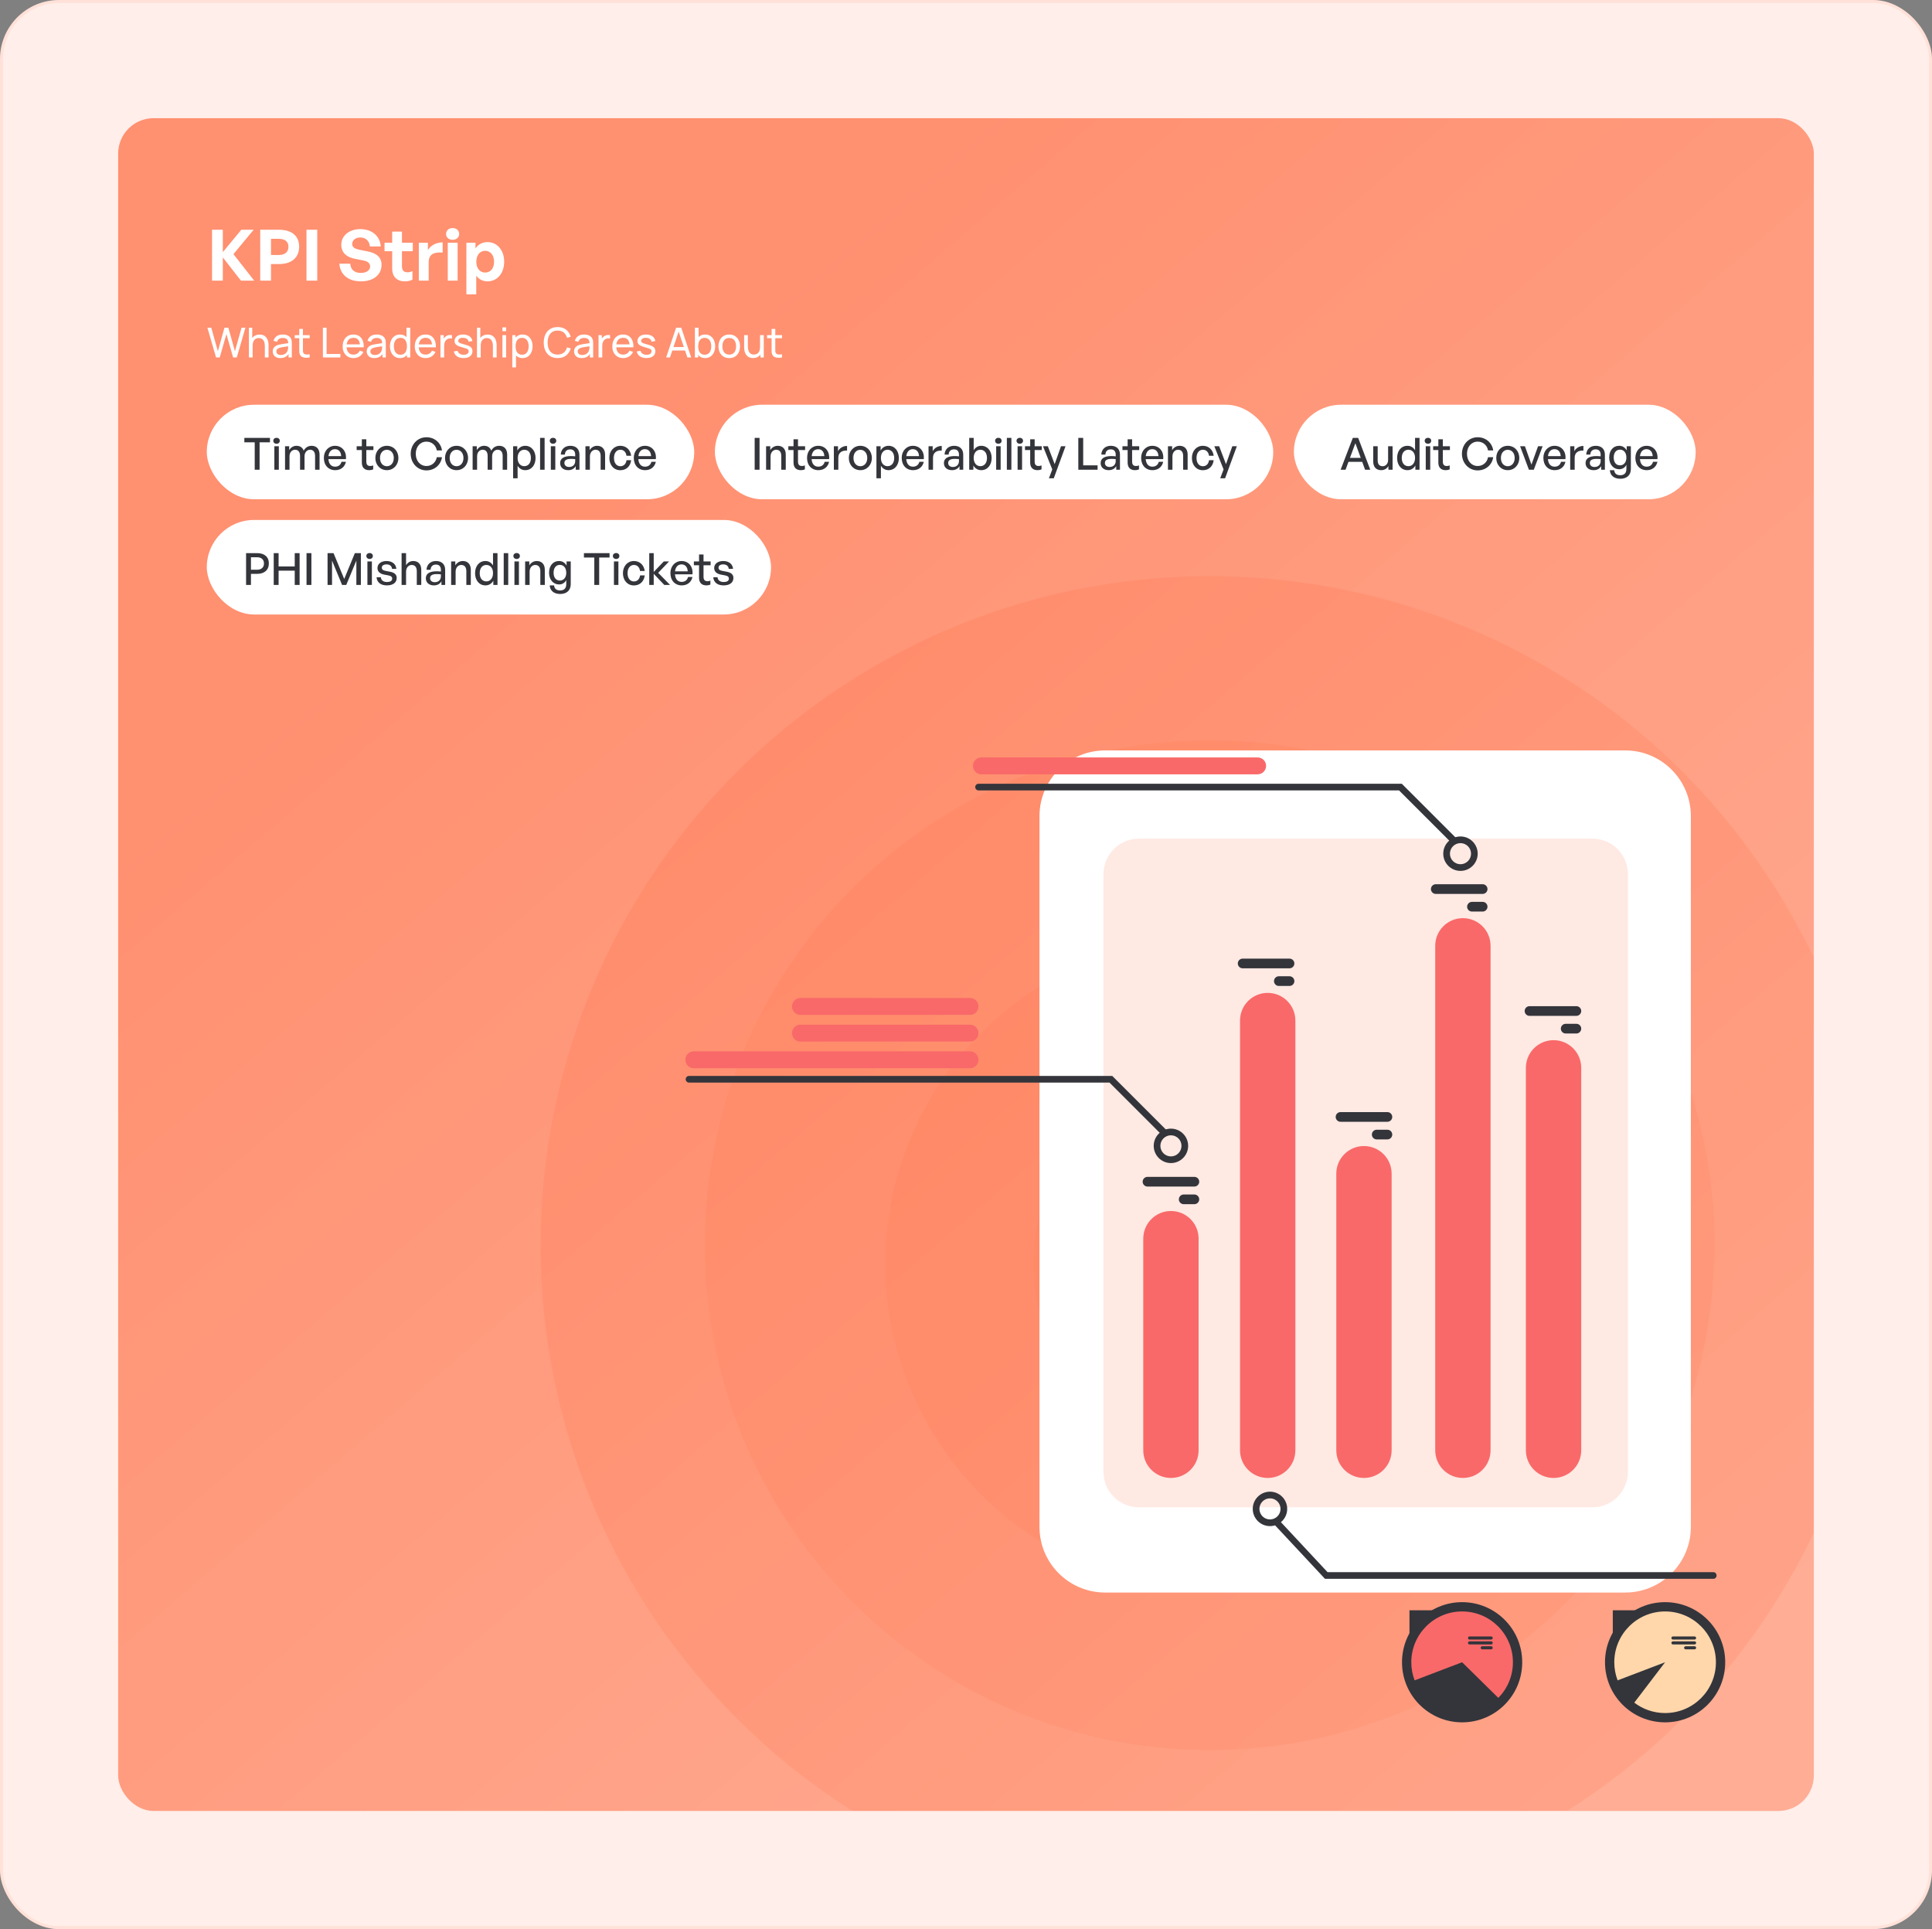
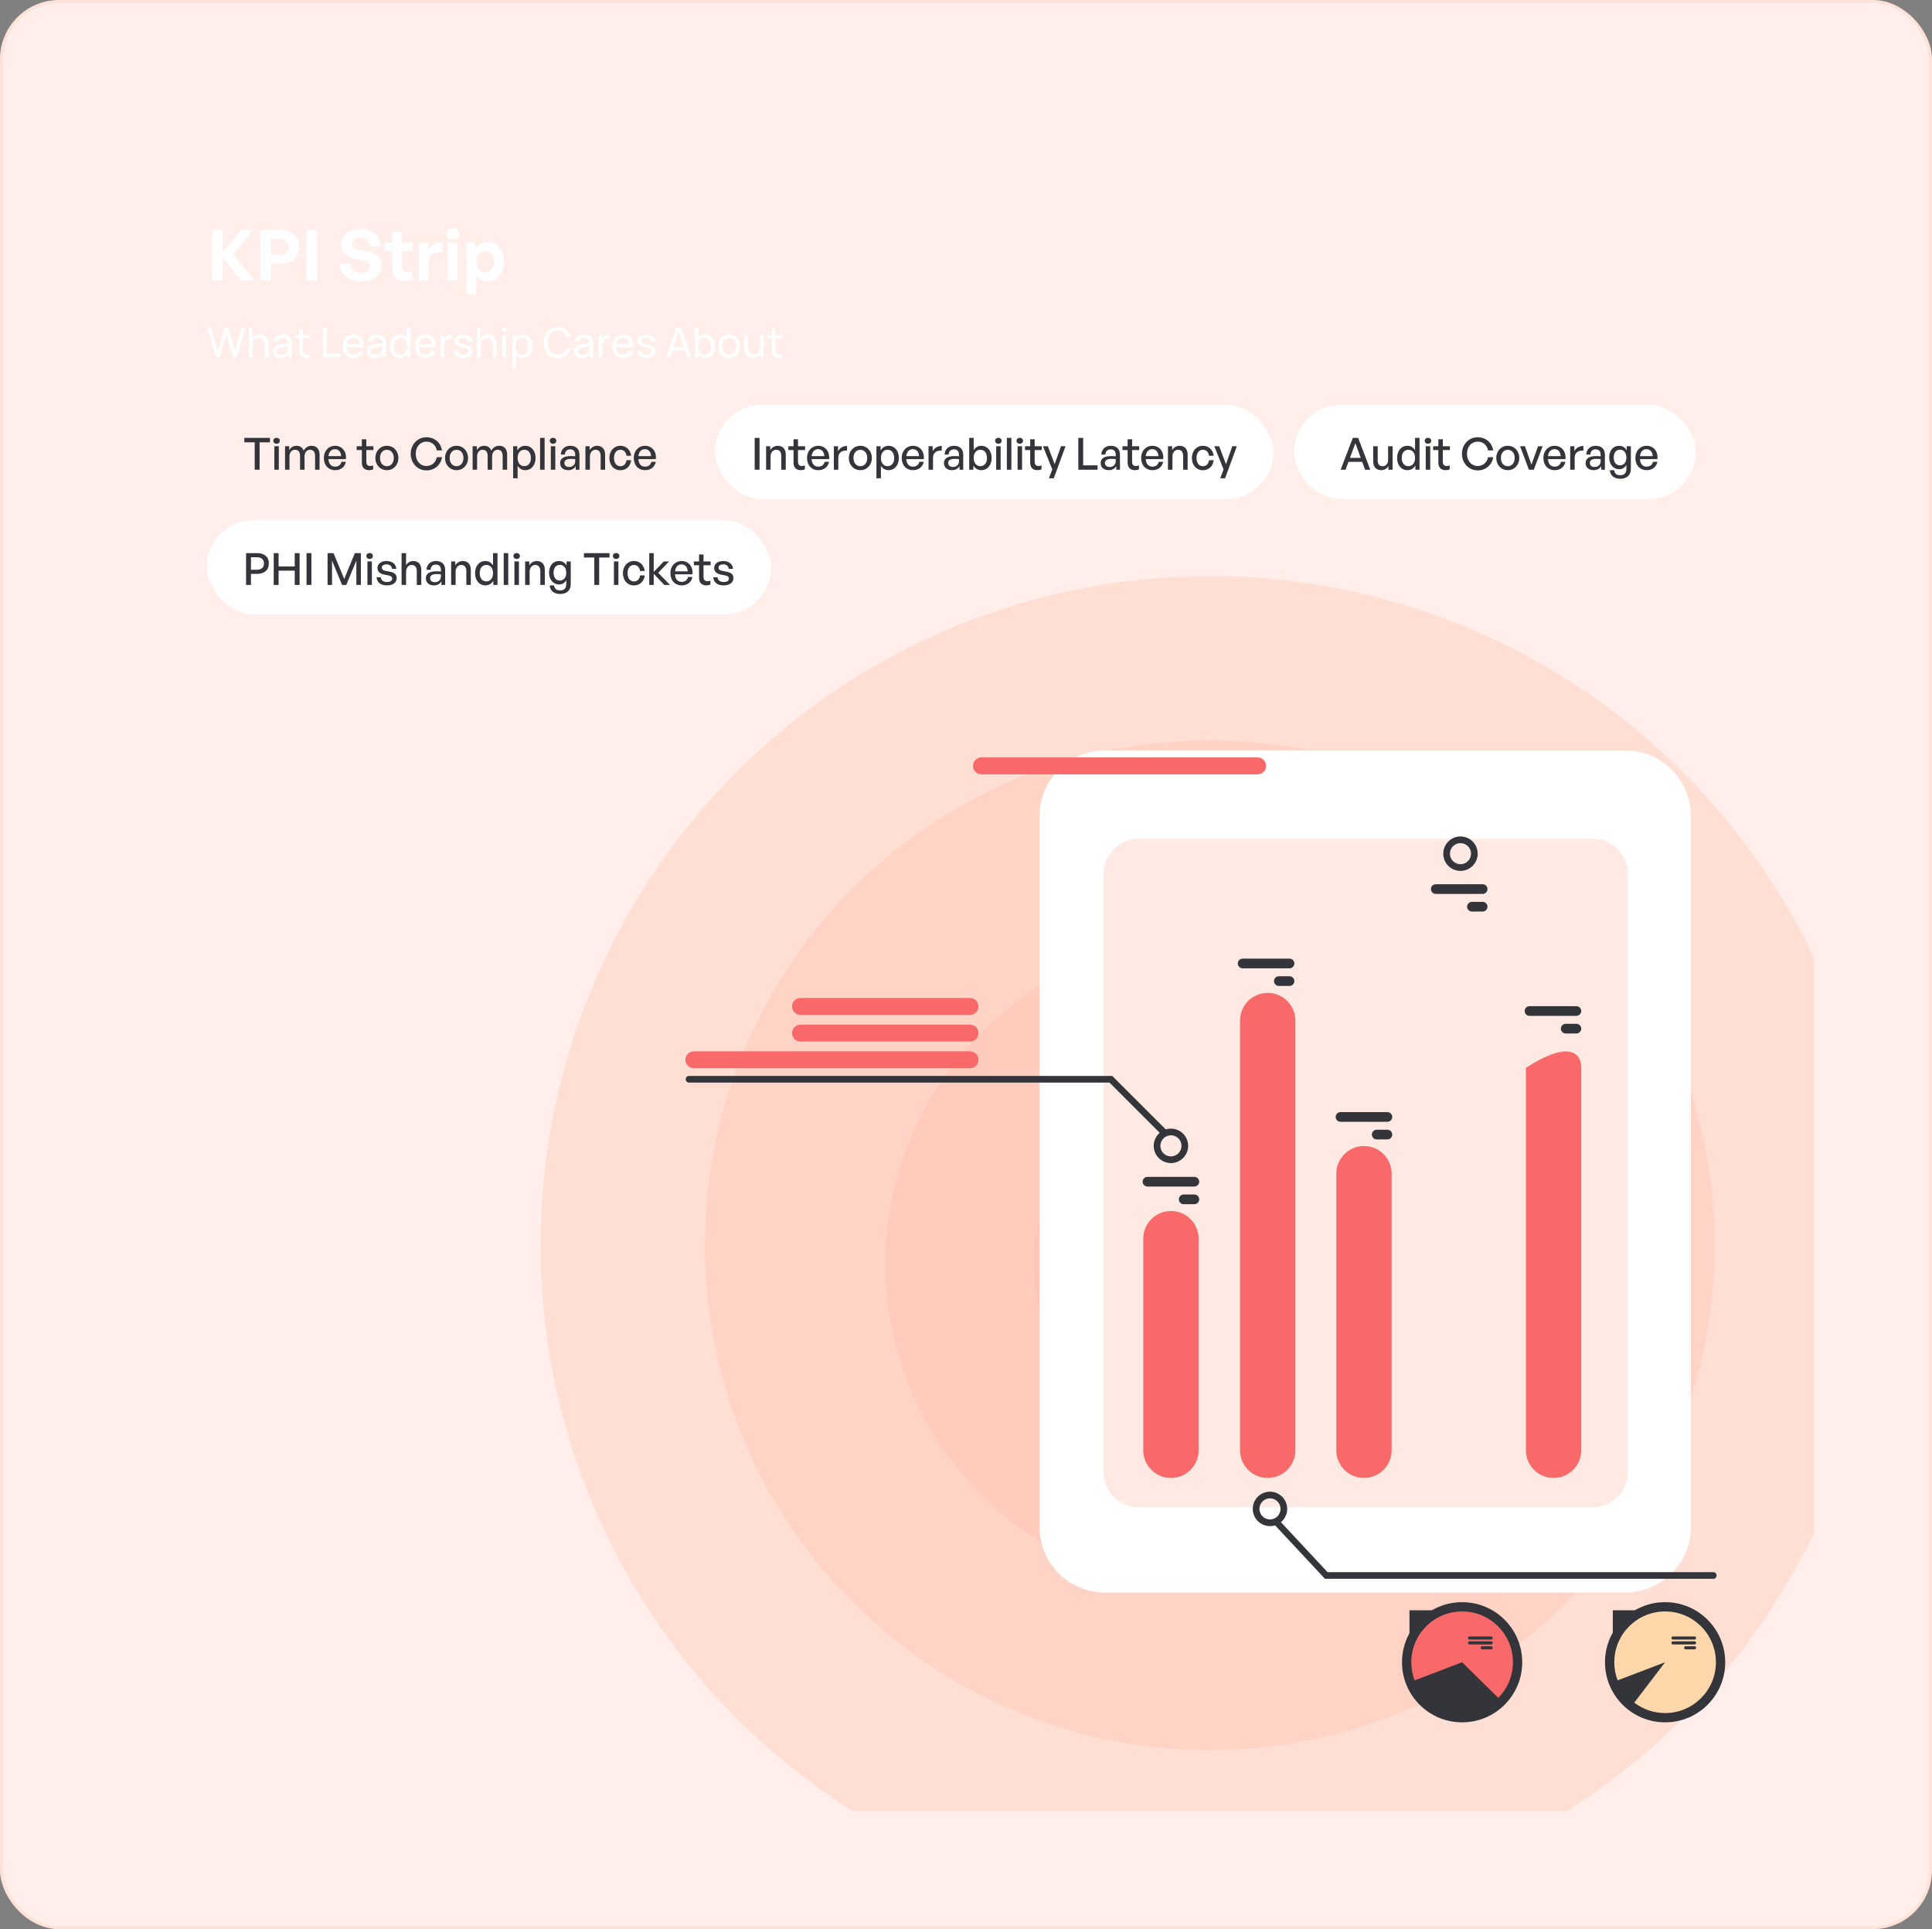
<svg xmlns="http://www.w3.org/2000/svg" width="654" height="653" viewBox="0 0 654 653" fill="none">
  <rect x="0" y="0" width="654" height="653" fill="#808080" stroke="none" />
  <rect width="654" height="653" rx="20" fill="#FFEEE9" />
  <rect x="0.5" y="0.5" width="653" height="652" rx="19.5" stroke="#FF693D" stroke-opacity="0.1" />
  <g clip-path="url(#clip0_8678_57827)">
-     <rect x="40" y="40" width="574" height="573" rx="12" fill="url(#paint0_linear_8678_57827)" />
    <g opacity="0.3">
      <circle cx="410.181" cy="427.739" r="60.442" fill="#FF3E06" fill-opacity="0.3" />
      <circle cx="410.182" cy="427.741" r="110.464" fill="#FF3E06" fill-opacity="0.3" />
      <circle cx="409.485" cy="421.487" r="170.907" fill="#FF3E06" fill-opacity="0.3" />
      <circle cx="409.486" cy="421.486" r="226.486" fill="#FF3E06" fill-opacity="0.3" />
    </g>
    <path d="M75.424 95H71.776V77.768H75.424V85.352L81.688 77.768H85.864L79.024 86.024L86.056 95H81.568L75.424 87.128V95ZM94.448 89.384H91.737V95H88.088V77.768H94.448C98.648 77.768 101.265 79.76 101.265 83.504C101.265 87.248 98.648 89.384 94.448 89.384ZM94.424 80.84H91.737V86.312H94.424C96.489 86.312 97.641 85.232 97.641 83.528C97.641 81.824 96.489 80.84 94.424 80.84ZM107.393 95H103.745V77.768H107.393V95ZM129.156 89.648C129.156 92.936 126.516 95.24 122.196 95.24C117.852 95.24 115.14 92.912 114.876 89.264H118.572C118.668 91.16 119.892 92.384 122.124 92.384C123.972 92.384 125.292 91.568 125.292 90.176C125.292 89.096 124.452 88.448 122.988 88.16L120.156 87.608C117.54 87.104 115.524 85.688 115.524 82.832C115.524 79.76 118.236 77.552 121.956 77.552C125.82 77.552 128.652 79.808 128.892 83.408H125.196C125.076 81.608 123.828 80.384 122.004 80.384C120.228 80.384 119.22 81.392 119.22 82.592C119.22 83.768 120.3 84.272 121.548 84.512L124.5 85.112C127.524 85.712 129.156 87.104 129.156 89.648ZM139.62 91.76V94.664C138.804 95.072 138.036 95.24 137.052 95.24C134.412 95.24 132.756 93.728 132.756 90.848V85.04H130.164V82.184H132.756V78.392H136.068V82.184H139.74V85.04H136.068V90.08C136.068 91.568 136.74 92.168 137.94 92.168C138.564 92.168 139.14 92.024 139.62 91.76ZM145.113 88.784V95H141.777V82.184H144.849V84.656C145.785 83.024 147.777 82.04 149.841 82.04V85.496C147.009 85.28 145.113 85.952 145.113 88.784ZM155.438 79.208C155.438 80.336 154.526 81.176 153.206 81.176C151.91 81.176 150.998 80.336 150.998 79.208C150.998 78.032 151.91 77.192 153.206 77.192C154.526 77.192 155.438 78.032 155.438 79.208ZM154.91 95H151.574V82.184H154.91V95ZM170.671 88.592C170.671 92.384 168.439 95.24 164.983 95.24C163.471 95.24 162.175 94.592 161.215 93.344V99.632H157.879V82.184H160.951V84.056C161.935 82.688 163.351 81.944 164.983 81.944C168.439 81.944 170.671 84.824 170.671 88.592ZM167.239 88.592C167.239 86.192 165.871 84.896 164.239 84.896C162.607 84.896 161.239 86.168 161.239 88.592C161.239 91.016 162.607 92.264 164.239 92.264C165.871 92.264 167.239 91.04 167.239 88.592Z" fill="white" />
    <path d="M73.129 121L70.21 110.92H71.512L73.752 118.893L75.985 110.927L77.294 110.92L79.534 118.893L81.767 110.92H83.076L80.157 121H78.911L76.643 113.097L74.375 121H73.129ZM89.652 121V117.213C89.652 116.854 89.619 116.508 89.554 116.177C89.493 115.846 89.384 115.549 89.225 115.288C89.071 115.022 88.861 114.812 88.595 114.658C88.334 114.504 88.002 114.427 87.601 114.427C87.288 114.427 87.004 114.481 86.747 114.588C86.495 114.691 86.278 114.849 86.096 115.064C85.914 115.279 85.772 115.549 85.669 115.876C85.571 116.198 85.522 116.578 85.522 117.017L84.703 116.765C84.703 116.032 84.834 115.405 85.095 114.882C85.361 114.355 85.732 113.951 86.208 113.671C86.689 113.386 87.253 113.244 87.902 113.244C88.392 113.244 88.81 113.321 89.155 113.475C89.5 113.629 89.787 113.834 90.016 114.091C90.245 114.343 90.424 114.628 90.555 114.945C90.686 115.258 90.777 115.577 90.828 115.904C90.884 116.226 90.912 116.532 90.912 116.821V121H89.652ZM84.262 121V110.92H85.382V116.485H85.522V121H84.262ZM94.881 121.21C94.316 121.21 93.843 121.107 93.46 120.902C93.082 120.692 92.795 120.417 92.599 120.076C92.408 119.735 92.312 119.362 92.312 118.956C92.312 118.559 92.387 118.216 92.536 117.927C92.69 117.633 92.905 117.39 93.18 117.199C93.455 117.003 93.784 116.849 94.167 116.737C94.526 116.639 94.928 116.555 95.371 116.485C95.819 116.41 96.272 116.343 96.729 116.282C97.186 116.221 97.613 116.163 98.01 116.107L97.562 116.366C97.576 115.694 97.441 115.197 97.156 114.875C96.876 114.553 96.391 114.392 95.7 114.392C95.243 114.392 94.841 114.497 94.496 114.707C94.155 114.912 93.915 115.248 93.775 115.715L92.592 115.358C92.774 114.695 93.126 114.175 93.649 113.797C94.172 113.419 94.86 113.23 95.714 113.23C96.4 113.23 96.988 113.354 97.478 113.601C97.973 113.844 98.327 114.212 98.542 114.707C98.649 114.94 98.717 115.195 98.745 115.47C98.773 115.741 98.787 116.025 98.787 116.324V121H97.681V119.187L97.94 119.355C97.655 119.966 97.256 120.428 96.743 120.741C96.234 121.054 95.614 121.21 94.881 121.21ZM95.07 120.167C95.518 120.167 95.905 120.088 96.232 119.929C96.563 119.766 96.829 119.553 97.03 119.292C97.231 119.026 97.361 118.737 97.422 118.424C97.492 118.191 97.529 117.932 97.534 117.647C97.543 117.358 97.548 117.136 97.548 116.982L97.982 117.171C97.576 117.227 97.177 117.281 96.785 117.332C96.393 117.383 96.022 117.439 95.672 117.5C95.322 117.556 95.007 117.624 94.727 117.703C94.522 117.768 94.328 117.852 94.146 117.955C93.969 118.058 93.824 118.191 93.712 118.354C93.605 118.513 93.551 118.711 93.551 118.949C93.551 119.154 93.602 119.35 93.705 119.537C93.812 119.724 93.976 119.875 94.195 119.992C94.419 120.109 94.711 120.167 95.07 120.167ZM104.828 121C104.38 121.089 103.937 121.124 103.498 121.105C103.064 121.091 102.677 121.005 102.336 120.846C101.995 120.683 101.736 120.431 101.559 120.09C101.41 119.791 101.328 119.49 101.314 119.187C101.305 118.879 101.3 118.531 101.3 118.144V111.34H102.546V118.088C102.546 118.396 102.548 118.66 102.553 118.879C102.562 119.098 102.611 119.287 102.7 119.446C102.868 119.745 103.134 119.92 103.498 119.971C103.867 120.022 104.31 120.008 104.828 119.929V121ZM99.767 114.469V113.44H104.828V114.469H99.767ZM109.306 121V110.92H110.552V119.817H115.228V121H109.306ZM119.688 121.21C118.946 121.21 118.297 121.047 117.742 120.72C117.191 120.389 116.762 119.929 116.454 119.341C116.146 118.748 115.992 118.058 115.992 117.269C115.992 116.443 116.143 115.729 116.447 115.127C116.75 114.52 117.172 114.054 117.714 113.727C118.26 113.396 118.899 113.23 119.632 113.23C120.392 113.23 121.039 113.405 121.571 113.755C122.107 114.105 122.509 114.604 122.775 115.253C123.045 115.902 123.162 116.674 123.125 117.57H121.865V117.122C121.851 116.193 121.662 115.5 121.298 115.043C120.934 114.581 120.392 114.35 119.674 114.35C118.904 114.35 118.318 114.597 117.917 115.092C117.515 115.587 117.315 116.296 117.315 117.22C117.315 118.111 117.515 118.802 117.917 119.292C118.318 119.782 118.89 120.027 119.632 120.027C120.131 120.027 120.565 119.913 120.934 119.684C121.302 119.455 121.592 119.126 121.802 118.697L122.999 119.11C122.705 119.777 122.261 120.295 121.669 120.664C121.081 121.028 120.42 121.21 119.688 121.21ZM116.895 117.57V116.569H122.481V117.57H116.895ZM126.695 121.21C126.131 121.21 125.657 121.107 125.274 120.902C124.896 120.692 124.609 120.417 124.413 120.076C124.222 119.735 124.126 119.362 124.126 118.956C124.126 118.559 124.201 118.216 124.35 117.927C124.504 117.633 124.719 117.39 124.994 117.199C125.27 117.003 125.599 116.849 125.981 116.737C126.341 116.639 126.742 116.555 127.185 116.485C127.633 116.41 128.086 116.343 128.543 116.282C129.001 116.221 129.428 116.163 129.824 116.107L129.376 116.366C129.39 115.694 129.255 115.197 128.97 114.875C128.69 114.553 128.205 114.392 127.514 114.392C127.057 114.392 126.656 114.497 126.31 114.707C125.97 114.912 125.729 115.248 125.589 115.715L124.406 115.358C124.588 114.695 124.941 114.175 125.463 113.797C125.986 113.419 126.674 113.23 127.528 113.23C128.214 113.23 128.802 113.354 129.292 113.601C129.787 113.844 130.142 114.212 130.356 114.707C130.464 114.94 130.531 115.195 130.559 115.47C130.587 115.741 130.601 116.025 130.601 116.324V121H129.495V119.187L129.754 119.355C129.47 119.966 129.071 120.428 128.557 120.741C128.049 121.054 127.428 121.21 126.695 121.21ZM126.884 120.167C127.332 120.167 127.72 120.088 128.046 119.929C128.378 119.766 128.644 119.553 128.844 119.292C129.045 119.026 129.176 118.737 129.236 118.424C129.306 118.191 129.344 117.932 129.348 117.647C129.358 117.358 129.362 117.136 129.362 116.982L129.796 117.171C129.39 117.227 128.991 117.281 128.599 117.332C128.207 117.383 127.836 117.439 127.486 117.5C127.136 117.556 126.821 117.624 126.541 117.703C126.336 117.768 126.142 117.852 125.96 117.955C125.783 118.058 125.638 118.191 125.526 118.354C125.419 118.513 125.365 118.711 125.365 118.949C125.365 119.154 125.417 119.35 125.519 119.537C125.627 119.724 125.79 119.875 126.009 119.992C126.233 120.109 126.525 120.167 126.884 120.167ZM135.389 121.21C134.685 121.21 134.08 121.035 133.576 120.685C133.072 120.33 132.683 119.852 132.407 119.25C132.137 118.648 132.001 117.969 132.001 117.213C132.001 116.457 132.137 115.778 132.407 115.176C132.683 114.574 133.072 114.1 133.576 113.755C134.08 113.405 134.682 113.23 135.382 113.23C136.096 113.23 136.696 113.403 137.181 113.748C137.667 114.093 138.033 114.567 138.28 115.169C138.532 115.771 138.658 116.452 138.658 117.213C138.658 117.964 138.532 118.643 138.28 119.25C138.033 119.852 137.667 120.33 137.181 120.685C136.696 121.035 136.099 121.21 135.389 121.21ZM135.543 120.069C136.052 120.069 136.47 119.948 136.796 119.705C137.123 119.458 137.363 119.119 137.517 118.69C137.676 118.256 137.755 117.764 137.755 117.213C137.755 116.653 137.676 116.161 137.517 115.736C137.363 115.307 137.125 114.973 136.803 114.735C136.481 114.492 136.073 114.371 135.578 114.371C135.065 114.371 134.64 114.497 134.304 114.749C133.973 115.001 133.726 115.342 133.562 115.771C133.404 116.2 133.324 116.681 133.324 117.213C133.324 117.75 133.406 118.235 133.569 118.669C133.733 119.098 133.978 119.439 134.304 119.691C134.636 119.943 135.049 120.069 135.543 120.069ZM137.755 121V115.435H137.615V110.92H138.868V121H137.755ZM144.106 121.21C143.364 121.21 142.715 121.047 142.16 120.72C141.609 120.389 141.18 119.929 140.872 119.341C140.564 118.748 140.41 118.058 140.41 117.269C140.41 116.443 140.561 115.729 140.865 115.127C141.168 114.52 141.59 114.054 142.132 113.727C142.678 113.396 143.317 113.23 144.05 113.23C144.81 113.23 145.457 113.405 145.989 113.755C146.525 114.105 146.927 114.604 147.193 115.253C147.463 115.902 147.58 116.674 147.543 117.57H146.283V117.122C146.269 116.193 146.08 115.5 145.716 115.043C145.352 114.581 144.81 114.35 144.092 114.35C143.322 114.35 142.736 114.597 142.335 115.092C141.933 115.587 141.733 116.296 141.733 117.22C141.733 118.111 141.933 118.802 142.335 119.292C142.736 119.782 143.308 120.027 144.05 120.027C144.549 120.027 144.983 119.913 145.352 119.684C145.72 119.455 146.01 119.126 146.22 118.697L147.417 119.11C147.123 119.777 146.679 120.295 146.087 120.664C145.499 121.028 144.838 121.21 144.106 121.21ZM141.313 117.57V116.569H146.899V117.57H141.313ZM149.101 121V113.44H150.214V115.267L150.032 115.029C150.121 114.796 150.235 114.581 150.375 114.385C150.52 114.189 150.681 114.028 150.858 113.902C151.054 113.743 151.276 113.622 151.523 113.538C151.77 113.454 152.022 113.405 152.279 113.391C152.536 113.372 152.776 113.389 153 113.44V114.609C152.739 114.539 152.452 114.52 152.139 114.553C151.826 114.586 151.537 114.7 151.271 114.896C151.028 115.069 150.839 115.279 150.704 115.526C150.573 115.773 150.482 116.042 150.431 116.331C150.38 116.616 150.354 116.907 150.354 117.206V121H149.101ZM156.906 121.203C156.006 121.203 155.266 121.007 154.687 120.615C154.113 120.218 153.761 119.665 153.63 118.956L154.904 118.753C155.007 119.164 155.243 119.49 155.611 119.733C155.98 119.971 156.437 120.09 156.983 120.09C157.501 120.09 157.907 119.983 158.201 119.768C158.495 119.553 158.642 119.262 158.642 118.893C158.642 118.678 158.593 118.506 158.495 118.375C158.397 118.24 158.194 118.114 157.886 117.997C157.583 117.88 157.123 117.74 156.507 117.577C155.84 117.4 155.315 117.215 154.932 117.024C154.55 116.833 154.277 116.611 154.113 116.359C153.95 116.107 153.868 115.801 153.868 115.442C153.868 114.999 153.99 114.611 154.232 114.28C154.475 113.944 154.813 113.685 155.247 113.503C155.686 113.321 156.195 113.23 156.773 113.23C157.347 113.23 157.861 113.321 158.313 113.503C158.766 113.685 159.13 113.944 159.405 114.28C159.685 114.611 159.851 114.999 159.902 115.442L158.628 115.673C158.568 115.267 158.372 114.947 158.04 114.714C157.714 114.481 157.291 114.357 156.773 114.343C156.283 114.324 155.884 114.411 155.576 114.602C155.273 114.793 155.121 115.052 155.121 115.379C155.121 115.561 155.177 115.717 155.289 115.848C155.406 115.979 155.618 116.102 155.926 116.219C156.239 116.336 156.692 116.469 157.284 116.618C157.952 116.786 158.477 116.97 158.859 117.171C159.247 117.367 159.522 117.6 159.685 117.871C159.849 118.137 159.93 118.466 159.93 118.858C159.93 119.586 159.662 120.16 159.125 120.58C158.589 120.995 157.849 121.203 156.906 121.203ZM166.857 121V117.213C166.857 116.854 166.824 116.508 166.759 116.177C166.698 115.846 166.589 115.549 166.43 115.288C166.276 115.022 166.066 114.812 165.8 114.658C165.539 114.504 165.207 114.427 164.806 114.427C164.493 114.427 164.209 114.481 163.952 114.588C163.7 114.691 163.483 114.849 163.301 115.064C163.119 115.279 162.977 115.549 162.874 115.876C162.776 116.198 162.727 116.578 162.727 117.017L161.908 116.765C161.908 116.032 162.039 115.405 162.3 114.882C162.566 114.355 162.937 113.951 163.413 113.671C163.894 113.386 164.458 113.244 165.107 113.244C165.597 113.244 166.015 113.321 166.36 113.475C166.705 113.629 166.992 113.834 167.221 114.091C167.45 114.343 167.629 114.628 167.76 114.945C167.891 115.258 167.982 115.577 168.033 115.904C168.089 116.226 168.117 116.532 168.117 116.821V121H166.857ZM161.467 121V110.92H162.587V116.485H162.727V121H161.467ZM170.077 112.103V110.815H171.323V112.103H170.077ZM170.077 121V113.44H171.323V121H170.077ZM176.895 121.21C176.186 121.21 175.589 121.035 175.103 120.685C174.618 120.33 174.249 119.852 173.997 119.25C173.75 118.643 173.626 117.964 173.626 117.213C173.626 116.452 173.75 115.771 173.997 115.169C174.249 114.567 174.618 114.093 175.103 113.748C175.593 113.403 176.193 113.23 176.902 113.23C177.602 113.23 178.204 113.405 178.708 113.755C179.217 114.1 179.607 114.574 179.877 115.176C180.148 115.778 180.283 116.457 180.283 117.213C180.283 117.969 180.148 118.648 179.877 119.25C179.607 119.852 179.217 120.33 178.708 120.685C178.204 121.035 177.6 121.21 176.895 121.21ZM173.416 124.36V113.44H174.529V119.005H174.669V124.36H173.416ZM176.741 120.069C177.241 120.069 177.654 119.943 177.98 119.691C178.307 119.439 178.552 119.098 178.715 118.669C178.879 118.235 178.96 117.75 178.96 117.213C178.96 116.681 178.879 116.2 178.715 115.771C178.557 115.342 178.309 115.001 177.973 114.749C177.642 114.497 177.22 114.371 176.706 114.371C176.216 114.371 175.81 114.492 175.488 114.735C175.166 114.973 174.926 115.307 174.767 115.736C174.609 116.161 174.529 116.653 174.529 117.213C174.529 117.764 174.606 118.256 174.76 118.69C174.919 119.119 175.162 119.458 175.488 119.705C175.815 119.948 176.233 120.069 176.741 120.069ZM188.765 121.21C187.761 121.21 186.91 120.988 186.21 120.545C185.51 120.102 184.975 119.486 184.607 118.697C184.243 117.908 184.061 116.996 184.061 115.96C184.061 114.924 184.243 114.012 184.607 113.223C184.975 112.434 185.51 111.818 186.21 111.375C186.91 110.932 187.761 110.71 188.765 110.71C189.931 110.71 190.89 111.006 191.642 111.599C192.398 112.192 192.918 112.99 193.203 113.993L191.936 114.329C191.73 113.578 191.364 112.985 190.837 112.551C190.309 112.117 189.619 111.9 188.765 111.9C188.013 111.9 187.388 112.07 186.889 112.411C186.389 112.752 186.014 113.228 185.762 113.839C185.51 114.446 185.381 115.153 185.377 115.96C185.372 116.763 185.496 117.47 185.748 118.081C186 118.688 186.378 119.164 186.882 119.509C187.386 119.85 188.013 120.02 188.765 120.02C189.619 120.02 190.309 119.803 190.837 119.369C191.364 118.93 191.73 118.338 191.936 117.591L193.203 117.927C192.918 118.926 192.398 119.724 191.642 120.321C190.89 120.914 189.931 121.21 188.765 121.21ZM196.887 121.21C196.322 121.21 195.848 121.107 195.466 120.902C195.088 120.692 194.801 120.417 194.605 120.076C194.413 119.735 194.318 119.362 194.318 118.956C194.318 118.559 194.392 118.216 194.542 117.927C194.696 117.633 194.91 117.39 195.186 117.199C195.461 117.003 195.79 116.849 196.173 116.737C196.532 116.639 196.933 116.555 197.377 116.485C197.825 116.41 198.277 116.343 198.735 116.282C199.192 116.221 199.619 116.163 200.016 116.107L199.568 116.366C199.582 115.694 199.446 115.197 199.162 114.875C198.882 114.553 198.396 114.392 197.706 114.392C197.248 114.392 196.847 114.497 196.502 114.707C196.161 114.912 195.921 115.248 195.781 115.715L194.598 115.358C194.78 114.695 195.132 114.175 195.655 113.797C196.177 113.419 196.866 113.23 197.72 113.23C198.406 113.23 198.994 113.354 199.484 113.601C199.978 113.844 200.333 114.212 200.548 114.707C200.655 114.94 200.723 115.195 200.751 115.47C200.779 115.741 200.793 116.025 200.793 116.324V121H199.687V119.187L199.946 119.355C199.661 119.966 199.262 120.428 198.749 120.741C198.24 121.054 197.619 121.21 196.887 121.21ZM197.076 120.167C197.524 120.167 197.911 120.088 198.238 119.929C198.569 119.766 198.835 119.553 199.036 119.292C199.236 119.026 199.367 118.737 199.428 118.424C199.498 118.191 199.535 117.932 199.54 117.647C199.549 117.358 199.554 117.136 199.554 116.982L199.988 117.171C199.582 117.227 199.183 117.281 198.791 117.332C198.399 117.383 198.028 117.439 197.678 117.5C197.328 117.556 197.013 117.624 196.733 117.703C196.527 117.768 196.334 117.852 196.152 117.955C195.974 118.058 195.83 118.191 195.718 118.354C195.61 118.513 195.557 118.711 195.557 118.949C195.557 119.154 195.608 119.35 195.711 119.537C195.818 119.724 195.981 119.875 196.201 119.992C196.425 120.109 196.716 120.167 197.076 120.167ZM202.613 121V113.44H203.726V115.267L203.544 115.029C203.632 114.796 203.747 114.581 203.887 114.385C204.031 114.189 204.192 114.028 204.37 113.902C204.566 113.743 204.787 113.622 205.035 113.538C205.282 113.454 205.534 113.405 205.791 113.391C206.047 113.372 206.288 113.389 206.512 113.44V114.609C206.25 114.539 205.963 114.52 205.651 114.553C205.338 114.586 205.049 114.7 204.783 114.896C204.54 115.069 204.351 115.279 204.216 115.526C204.085 115.773 203.994 116.042 203.943 116.331C203.891 116.616 203.866 116.907 203.866 117.206V121H202.613ZM210.975 121.21C210.233 121.21 209.584 121.047 209.029 120.72C208.478 120.389 208.049 119.929 207.741 119.341C207.433 118.748 207.279 118.058 207.279 117.269C207.279 116.443 207.43 115.729 207.734 115.127C208.037 114.52 208.459 114.054 209.001 113.727C209.547 113.396 210.186 113.23 210.919 113.23C211.679 113.23 212.326 113.405 212.858 113.755C213.394 114.105 213.796 114.604 214.062 115.253C214.332 115.902 214.449 116.674 214.412 117.57H213.152V117.122C213.138 116.193 212.949 115.5 212.585 115.043C212.221 114.581 211.679 114.35 210.961 114.35C210.191 114.35 209.605 114.597 209.204 115.092C208.802 115.587 208.602 116.296 208.602 117.22C208.602 118.111 208.802 118.802 209.204 119.292C209.605 119.782 210.177 120.027 210.919 120.027C211.418 120.027 211.852 119.913 212.221 119.684C212.589 119.455 212.879 119.126 213.089 118.697L214.286 119.11C213.992 119.777 213.548 120.295 212.956 120.664C212.368 121.028 211.707 121.21 210.975 121.21ZM208.182 117.57V116.569H213.768V117.57H208.182ZM218.826 121.203C217.926 121.203 217.186 121.007 216.607 120.615C216.033 120.218 215.681 119.665 215.55 118.956L216.824 118.753C216.927 119.164 217.163 119.49 217.531 119.733C217.9 119.971 218.357 120.09 218.903 120.09C219.421 120.09 219.827 119.983 220.121 119.768C220.415 119.553 220.562 119.262 220.562 118.893C220.562 118.678 220.513 118.506 220.415 118.375C220.317 118.24 220.114 118.114 219.806 117.997C219.503 117.88 219.043 117.74 218.427 117.577C217.76 117.4 217.235 117.215 216.852 117.024C216.47 116.833 216.197 116.611 216.033 116.359C215.87 116.107 215.788 115.801 215.788 115.442C215.788 114.999 215.91 114.611 216.152 114.28C216.395 113.944 216.733 113.685 217.167 113.503C217.606 113.321 218.115 113.23 218.693 113.23C219.267 113.23 219.781 113.321 220.233 113.503C220.686 113.685 221.05 113.944 221.325 114.28C221.605 114.611 221.771 114.999 221.822 115.442L220.548 115.673C220.488 115.267 220.292 114.947 219.96 114.714C219.634 114.481 219.211 114.357 218.693 114.343C218.203 114.324 217.804 114.411 217.496 114.602C217.193 114.793 217.041 115.052 217.041 115.379C217.041 115.561 217.097 115.717 217.209 115.848C217.326 115.979 217.538 116.102 217.846 116.219C218.159 116.336 218.612 116.469 219.204 116.618C219.872 116.786 220.397 116.97 220.779 117.171C221.167 117.367 221.442 117.6 221.605 117.871C221.769 118.137 221.85 118.466 221.85 118.858C221.85 119.586 221.582 120.16 221.045 120.58C220.509 120.995 219.769 121.203 218.826 121.203ZM225.497 121L228.871 110.92H230.607L233.981 121H232.686L229.529 111.648H229.921L226.792 121H225.497ZM227.121 118.641V117.472H232.357V118.641H227.121ZM238.706 121.21C237.997 121.21 237.399 121.035 236.914 120.685C236.429 120.33 236.06 119.852 235.808 119.25C235.561 118.643 235.437 117.964 235.437 117.213C235.437 116.452 235.561 115.771 235.808 115.169C236.06 114.567 236.429 114.093 236.914 113.748C237.404 113.403 238.004 113.23 238.713 113.23C239.413 113.23 240.015 113.405 240.519 113.755C241.028 114.1 241.417 114.574 241.688 115.176C241.959 115.778 242.094 116.457 242.094 117.213C242.094 117.969 241.959 118.648 241.688 119.25C241.417 119.852 241.028 120.33 240.519 120.685C240.015 121.035 239.411 121.21 238.706 121.21ZM235.227 121V110.92H236.48V115.435H236.34V121H235.227ZM238.552 120.069C239.051 120.069 239.464 119.943 239.791 119.691C240.118 119.439 240.363 119.098 240.526 118.669C240.689 118.235 240.771 117.75 240.771 117.213C240.771 116.681 240.689 116.2 240.526 115.771C240.367 115.342 240.12 115.001 239.784 114.749C239.453 114.497 239.03 114.371 238.517 114.371C238.027 114.371 237.621 114.492 237.299 114.735C236.977 114.973 236.737 115.307 236.578 115.736C236.419 116.161 236.34 116.653 236.34 117.213C236.34 117.764 236.417 118.256 236.571 118.69C236.73 119.119 236.972 119.458 237.299 119.705C237.626 119.948 238.043 120.069 238.552 120.069ZM246.848 121.21C246.097 121.21 245.448 121.04 244.902 120.699C244.361 120.358 243.943 119.887 243.649 119.285C243.355 118.683 243.208 117.992 243.208 117.213C243.208 116.42 243.358 115.724 243.656 115.127C243.955 114.53 244.377 114.065 244.923 113.734C245.469 113.398 246.111 113.23 246.848 113.23C247.604 113.23 248.255 113.4 248.801 113.741C249.347 114.077 249.765 114.546 250.054 115.148C250.348 115.745 250.495 116.434 250.495 117.213C250.495 118.002 250.348 118.697 250.054 119.299C249.76 119.896 249.34 120.365 248.794 120.706C248.248 121.042 247.6 121.21 246.848 121.21ZM246.848 120.027C247.632 120.027 248.216 119.766 248.598 119.243C248.981 118.72 249.172 118.044 249.172 117.213C249.172 116.359 248.979 115.68 248.591 115.176C248.204 114.667 247.623 114.413 246.848 114.413C246.321 114.413 245.887 114.532 245.546 114.77C245.206 115.008 244.951 115.337 244.783 115.757C244.615 116.177 244.531 116.662 244.531 117.213C244.531 118.062 244.727 118.744 245.119 119.257C245.511 119.77 246.088 120.027 246.848 120.027ZM254.907 121.196C254.421 121.196 254.004 121.119 253.654 120.965C253.308 120.811 253.021 120.606 252.793 120.349C252.564 120.092 252.384 119.808 252.254 119.495C252.123 119.182 252.03 118.863 251.974 118.536C251.922 118.209 251.897 117.904 251.897 117.619V113.44H253.157V117.227C253.157 117.582 253.189 117.925 253.255 118.256C253.32 118.587 253.43 118.886 253.584 119.152C253.742 119.418 253.952 119.628 254.214 119.782C254.48 119.936 254.811 120.013 255.208 120.013C255.52 120.013 255.805 119.959 256.062 119.852C256.318 119.745 256.538 119.586 256.72 119.376C256.902 119.161 257.042 118.891 257.14 118.564C257.238 118.237 257.287 117.857 257.287 117.423L258.106 117.675C258.106 118.403 257.973 119.031 257.707 119.558C257.445 120.085 257.074 120.491 256.594 120.776C256.118 121.056 255.555 121.196 254.907 121.196ZM257.427 121V118.977H257.287V113.44H258.54V121H257.427ZM264.721 121C264.273 121.089 263.829 121.124 263.391 121.105C262.957 121.091 262.569 121.005 262.229 120.846C261.888 120.683 261.629 120.431 261.452 120.09C261.302 119.791 261.221 119.49 261.207 119.187C261.197 118.879 261.193 118.531 261.193 118.144V111.34H262.439V118.088C262.439 118.396 262.441 118.66 262.446 118.879C262.455 119.098 262.504 119.287 262.593 119.446C262.761 119.745 263.027 119.92 263.391 119.971C263.759 120.022 264.203 120.008 264.721 119.929V121ZM259.66 114.469V113.44H264.721V114.469H259.66Z" fill="white" />
-     <rect x="70" y="137" width="165" height="32" rx="16" fill="white" />
    <path d="M87.874 159H86.224V149.715H82.714V148.23H91.384V149.715H87.874V159ZM94.714 149.205C94.714 149.775 94.264 150.21 93.619 150.21C92.974 150.21 92.509 149.775 92.509 149.205C92.509 148.62 92.974 148.2 93.619 148.2C94.264 148.2 94.714 148.62 94.714 149.205ZM94.384 159H92.869V151.05H94.384V159ZM98.002 159H96.487V151.05H97.897V152.37C98.437 151.455 99.292 150.9 100.387 150.9C101.557 150.9 102.442 151.5 102.802 152.55C103.357 151.53 104.272 150.9 105.487 150.9C107.122 150.9 108.172 151.965 108.172 153.855V159H106.657V154.335C106.657 153.015 106.072 152.235 104.962 152.235C103.927 152.235 103.087 153.105 103.087 154.44V159H101.572V154.335C101.572 153.015 100.987 152.235 99.877 152.235C98.827 152.235 98.002 153.105 98.002 154.44V159ZM113.468 159.15C111.173 159.15 109.628 157.485 109.628 154.98C109.628 152.625 111.233 150.9 113.423 150.9C115.793 150.9 117.368 152.82 117.098 155.4H111.173C111.293 157.02 112.103 157.965 113.438 157.965C114.563 157.965 115.343 157.35 115.598 156.315H117.098C116.708 158.085 115.343 159.15 113.468 159.15ZM113.393 152.04C112.178 152.04 111.353 152.91 111.188 154.395H115.493C115.418 152.925 114.623 152.04 113.393 152.04ZM126.328 157.53V158.865C125.863 159.075 125.458 159.15 124.978 159.15C123.508 159.15 122.488 158.355 122.488 156.6V152.34H120.733V151.05H122.488V148.695H124.003V151.05H126.403V152.34H124.003V156.255C124.003 157.35 124.528 157.74 125.338 157.74C125.698 157.74 126.013 157.68 126.328 157.53ZM130.96 159.15C128.71 159.15 127.06 157.38 127.06 155.025C127.06 152.67 128.71 150.9 130.96 150.9C133.21 150.9 134.86 152.67 134.86 155.025C134.86 157.38 133.21 159.15 130.96 159.15ZM130.96 157.815C132.265 157.815 133.3 156.765 133.3 155.025C133.3 153.285 132.265 152.25 130.96 152.25C129.655 152.25 128.635 153.285 128.635 155.025C128.635 156.765 129.655 157.815 130.96 157.815ZM144.354 159.225C141.354 159.225 139.029 156.78 139.029 153.6C139.029 150.435 141.354 148.005 144.354 148.005C147.054 148.005 149.214 149.805 149.619 152.46H147.864C147.564 150.72 146.154 149.49 144.369 149.49C142.239 149.49 140.739 151.215 140.739 153.6C140.739 156.015 142.239 157.74 144.369 157.74C146.154 157.74 147.564 156.495 147.864 154.755H149.619C149.214 157.425 147.054 159.225 144.354 159.225ZM154.544 159.15C152.294 159.15 150.644 157.38 150.644 155.025C150.644 152.67 152.294 150.9 154.544 150.9C156.794 150.9 158.444 152.67 158.444 155.025C158.444 157.38 156.794 159.15 154.544 159.15ZM154.544 157.815C155.849 157.815 156.884 156.765 156.884 155.025C156.884 153.285 155.849 152.25 154.544 152.25C153.239 152.25 152.219 153.285 152.219 155.025C152.219 156.765 153.239 157.815 154.544 157.815ZM161.503 159H159.988V151.05H161.398V152.37C161.938 151.455 162.793 150.9 163.888 150.9C165.058 150.9 165.943 151.5 166.303 152.55C166.858 151.53 167.773 150.9 168.988 150.9C170.623 150.9 171.673 151.965 171.673 153.855V159H170.158V154.335C170.158 153.015 169.573 152.235 168.463 152.235C167.428 152.235 166.588 153.105 166.588 154.44V159H165.073V154.335C165.073 153.015 164.488 152.235 163.378 152.235C162.328 152.235 161.503 153.105 161.503 154.44V159ZM181.289 155.025C181.289 157.425 179.909 159.15 177.779 159.15C176.699 159.15 175.784 158.61 175.214 157.65V161.895H173.699V151.05H175.109V152.505C175.679 151.485 176.654 150.9 177.779 150.9C179.894 150.9 181.289 152.625 181.289 155.025ZM179.714 155.025C179.714 153.24 178.769 152.235 177.464 152.235C176.204 152.235 175.214 153.24 175.214 155.025C175.214 156.78 176.189 157.8 177.464 157.8C178.769 157.8 179.714 156.81 179.714 155.025ZM184.355 159H182.825V148.23H184.355V159ZM188.303 149.205C188.303 149.775 187.853 150.21 187.208 150.21C186.563 150.21 186.098 149.775 186.098 149.205C186.098 148.62 186.563 148.2 187.208 148.2C187.853 148.2 188.303 148.62 188.303 149.205ZM187.973 159H186.458V151.05H187.973V159ZM194.891 159V157.77C194.396 158.655 193.511 159.15 192.341 159.15C190.691 159.15 189.611 158.205 189.611 156.75C189.611 155.19 190.856 154.38 193.226 154.38C193.691 154.38 194.066 154.395 194.711 154.47V153.885C194.711 152.745 194.096 152.1 193.046 152.1C191.936 152.1 191.261 152.76 191.216 153.87H189.836C189.911 152.085 191.186 150.9 193.046 150.9C195.011 150.9 196.151 152.01 196.151 153.9V159H194.891ZM191.051 156.705C191.051 157.53 191.666 158.07 192.641 158.07C193.916 158.07 194.711 157.275 194.711 156.06V155.415C194.126 155.34 193.706 155.325 193.316 155.325C191.801 155.325 191.051 155.775 191.051 156.705ZM199.691 154.515V159H198.176V151.05H199.586V152.37C200.126 151.485 201.026 150.9 202.121 150.9C203.756 150.9 204.836 151.95 204.836 153.855V159H203.321V154.365C203.321 153 202.721 152.235 201.596 152.235C200.561 152.235 199.691 153.105 199.691 154.515ZM209.983 159.165C207.808 159.165 206.278 157.455 206.278 155.025C206.278 152.625 207.838 150.9 209.983 150.9C211.948 150.9 213.373 152.205 213.658 154.275H212.068C211.903 153 211.108 152.235 209.998 152.235C208.693 152.235 207.838 153.345 207.838 155.025C207.838 156.72 208.693 157.815 209.998 157.815C211.123 157.815 211.903 157.065 212.083 155.775H213.658C213.388 157.875 211.978 159.165 209.983 159.165ZM218.38 159.15C216.085 159.15 214.54 157.485 214.54 154.98C214.54 152.625 216.145 150.9 218.335 150.9C220.705 150.9 222.28 152.82 222.01 155.4H216.085C216.205 157.02 217.015 157.965 218.35 157.965C219.475 157.965 220.255 157.35 220.51 156.315H222.01C221.62 158.085 220.255 159.15 218.38 159.15ZM218.305 152.04C217.09 152.04 216.265 152.91 216.1 154.395H220.405C220.33 152.925 219.535 152.04 218.305 152.04Z" fill="#33353B" />
    <rect x="242" y="137" width="189" height="32" rx="16" fill="white" />
    <path d="M257.113 159H255.463V148.23H257.113V159ZM260.842 154.515V159H259.327V151.05H260.737V152.37C261.277 151.485 262.177 150.9 263.272 150.9C264.907 150.9 265.987 151.95 265.987 153.855V159H264.472V154.365C264.472 153 263.872 152.235 262.747 152.235C261.712 152.235 260.842 153.105 260.842 154.515ZM272.455 157.53V158.865C271.99 159.075 271.585 159.15 271.105 159.15C269.635 159.15 268.615 158.355 268.615 156.6V152.34H266.86V151.05H268.615V148.695H270.13V151.05H272.53V152.34H270.13V156.255C270.13 157.35 270.655 157.74 271.465 157.74C271.825 157.74 272.14 157.68 272.455 157.53ZM277.026 159.15C274.731 159.15 273.186 157.485 273.186 154.98C273.186 152.625 274.791 150.9 276.981 150.9C279.351 150.9 280.926 152.82 280.656 155.4H274.731C274.851 157.02 275.661 157.965 276.996 157.965C278.121 157.965 278.901 157.35 279.156 156.315H280.656C280.266 158.085 278.901 159.15 277.026 159.15ZM276.951 152.04C275.736 152.04 274.911 152.91 274.746 154.395H279.051C278.976 152.925 278.181 152.04 276.951 152.04ZM283.782 154.935V159H282.267V151.05H283.677V152.73C284.232 151.635 285.432 150.945 286.737 150.945V152.52C285.027 152.43 283.782 153.18 283.782 154.935ZM291.236 159.15C288.986 159.15 287.336 157.38 287.336 155.025C287.336 152.67 288.986 150.9 291.236 150.9C293.486 150.9 295.136 152.67 295.136 155.025C295.136 157.38 293.486 159.15 291.236 159.15ZM291.236 157.815C292.541 157.815 293.576 156.765 293.576 155.025C293.576 153.285 292.541 152.25 291.236 152.25C289.931 152.25 288.911 153.285 288.911 155.025C288.911 156.765 289.931 157.815 291.236 157.815ZM304.271 155.025C304.271 157.425 302.891 159.15 300.761 159.15C299.681 159.15 298.766 158.61 298.196 157.65V161.895H296.681V151.05H298.091V152.505C298.661 151.485 299.636 150.9 300.761 150.9C302.876 150.9 304.271 152.625 304.271 155.025ZM302.696 155.025C302.696 153.24 301.751 152.235 300.446 152.235C299.186 152.235 298.196 153.24 298.196 155.025C298.196 156.78 299.171 157.8 300.446 157.8C301.751 157.8 302.696 156.81 302.696 155.025ZM309.077 159.15C306.782 159.15 305.237 157.485 305.237 154.98C305.237 152.625 306.842 150.9 309.032 150.9C311.402 150.9 312.977 152.82 312.707 155.4H306.782C306.902 157.02 307.712 157.965 309.047 157.965C310.172 157.965 310.952 157.35 311.207 156.315H312.707C312.317 158.085 310.952 159.15 309.077 159.15ZM309.002 152.04C307.787 152.04 306.962 152.91 306.797 154.395H311.102C311.027 152.925 310.232 152.04 309.002 152.04ZM315.833 154.935V159H314.318V151.05H315.728V152.73C316.283 151.635 317.483 150.945 318.788 150.945V152.52C317.078 152.43 315.833 153.18 315.833 154.935ZM324.802 159V157.77C324.307 158.655 323.422 159.15 322.252 159.15C320.602 159.15 319.522 158.205 319.522 156.75C319.522 155.19 320.767 154.38 323.137 154.38C323.602 154.38 323.977 154.395 324.622 154.47V153.885C324.622 152.745 324.007 152.1 322.957 152.1C321.847 152.1 321.172 152.76 321.127 153.87H319.747C319.822 152.085 321.097 150.9 322.957 150.9C324.922 150.9 326.062 152.01 326.062 153.9V159H324.802ZM320.962 156.705C320.962 157.53 321.577 158.07 322.552 158.07C323.827 158.07 324.622 157.275 324.622 156.06V155.415C324.037 155.34 323.617 155.325 323.227 155.325C321.712 155.325 320.962 155.775 320.962 156.705ZM335.677 155.025C335.677 157.41 334.297 159.15 332.152 159.15C331.027 159.15 330.067 158.58 329.497 157.575V159H328.087V148.23H329.602V152.415C330.157 151.44 331.072 150.9 332.152 150.9C334.282 150.9 335.677 152.61 335.677 155.025ZM334.102 155.025C334.102 153.225 333.157 152.235 331.852 152.235C330.592 152.235 329.602 153.21 329.602 154.995C329.602 156.75 330.562 157.8 331.852 157.8C333.157 157.8 334.102 156.795 334.102 155.025ZM339.058 149.205C339.058 149.775 338.608 150.21 337.963 150.21C337.318 150.21 336.853 149.775 336.853 149.205C336.853 148.62 337.318 148.2 337.963 148.2C338.608 148.2 339.058 148.62 339.058 149.205ZM338.728 159H337.213V151.05H338.728V159ZM342.361 159H340.831V148.23H342.361V159ZM346.309 149.205C346.309 149.775 345.859 150.21 345.214 150.21C344.569 150.21 344.104 149.775 344.104 149.205C344.104 148.62 344.569 148.2 345.214 148.2C345.859 148.2 346.309 148.62 346.309 149.205ZM345.979 159H344.464V151.05H345.979V159ZM352.567 157.53V158.865C352.102 159.075 351.697 159.15 351.217 159.15C349.747 159.15 348.727 158.355 348.727 156.6V152.34H346.972V151.05H348.727V148.695H350.242V151.05H352.642V152.34H350.242V156.255C350.242 157.35 350.767 157.74 351.577 157.74C351.937 157.74 352.252 157.68 352.567 157.53ZM360.688 151.05L356.713 161.895H355.063L356.203 158.895L353.068 151.05H354.703L357.013 157.11L359.158 151.05H360.688ZM371.544 159H365.019V148.23H366.669V157.515H371.544V159ZM377.858 159V157.77C377.363 158.655 376.478 159.15 375.308 159.15C373.658 159.15 372.578 158.205 372.578 156.75C372.578 155.19 373.823 154.38 376.193 154.38C376.658 154.38 377.033 154.395 377.678 154.47V153.885C377.678 152.745 377.063 152.1 376.013 152.1C374.903 152.1 374.228 152.76 374.183 153.87H372.803C372.878 152.085 374.153 150.9 376.013 150.9C377.978 150.9 379.118 152.01 379.118 153.9V159H377.858ZM374.018 156.705C374.018 157.53 374.633 158.07 375.608 158.07C376.883 158.07 377.678 157.275 377.678 156.06V155.415C377.093 155.34 376.673 155.325 376.283 155.325C374.768 155.325 374.018 155.775 374.018 156.705ZM385.556 157.53V158.865C385.091 159.075 384.686 159.15 384.206 159.15C382.736 159.15 381.716 158.355 381.716 156.6V152.34H379.961V151.05H381.716V148.695H383.231V151.05H385.631V152.34H383.231V156.255C383.231 157.35 383.756 157.74 384.566 157.74C384.926 157.74 385.241 157.68 385.556 157.53ZM390.127 159.15C387.832 159.15 386.287 157.485 386.287 154.98C386.287 152.625 387.892 150.9 390.082 150.9C392.452 150.9 394.027 152.82 393.757 155.4H387.832C387.952 157.02 388.762 157.965 390.097 157.965C391.222 157.965 392.002 157.35 392.257 156.315H393.757C393.367 158.085 392.002 159.15 390.127 159.15ZM390.052 152.04C388.837 152.04 388.012 152.91 387.847 154.395H392.152C392.077 152.925 391.282 152.04 390.052 152.04ZM396.882 154.515V159H395.367V151.05H396.777V152.37C397.317 151.485 398.217 150.9 399.312 150.9C400.947 150.9 402.027 151.95 402.027 153.855V159H400.512V154.365C400.512 153 399.912 152.235 398.787 152.235C397.752 152.235 396.882 153.105 396.882 154.515ZM407.174 159.165C404.999 159.165 403.469 157.455 403.469 155.025C403.469 152.625 405.029 150.9 407.174 150.9C409.139 150.9 410.564 152.205 410.849 154.275H409.259C409.094 153 408.299 152.235 407.189 152.235C405.884 152.235 405.029 153.345 405.029 155.025C405.029 156.72 405.884 157.815 407.189 157.815C408.314 157.815 409.094 157.065 409.274 155.775H410.849C410.579 157.875 409.169 159.165 407.174 159.165ZM418.681 151.05L414.706 161.895H413.056L414.196 158.895L411.061 151.05H412.696L415.006 157.11L417.151 151.05H418.681Z" fill="#33353B" />
    <rect x="438" y="137" width="136" height="32" rx="16" fill="white" />
    <path d="M462.095 159L461.12 156.33H456.47L455.48 159H453.815L457.94 148.23H459.755L463.85 159H462.095ZM458.81 150.03L456.965 154.995H460.625L458.81 150.03ZM469.886 155.73V151.05H471.401V159H469.991V157.74C469.571 158.565 468.641 159.15 467.561 159.15C465.956 159.15 464.846 158.205 464.846 156.165V151.05H466.361V155.865C466.361 157.245 467.051 157.815 468.041 157.815C469.061 157.815 469.886 156.975 469.886 155.73ZM472.935 155.025C472.935 152.61 474.315 150.9 476.46 150.9C477.525 150.9 478.455 151.44 479.01 152.415V148.23H480.525V159H479.115V157.575C478.545 158.58 477.585 159.15 476.46 159.15C474.315 159.15 472.935 157.41 472.935 155.025ZM474.51 155.025C474.51 156.795 475.44 157.8 476.76 157.8C478.05 157.8 479.01 156.75 479.01 154.995C479.01 153.21 478.02 152.235 476.76 152.235C475.44 152.235 474.51 153.225 474.51 155.025ZM484.476 149.205C484.476 149.775 484.026 150.21 483.381 150.21C482.736 150.21 482.271 149.775 482.271 149.205C482.271 148.62 482.736 148.2 483.381 148.2C484.026 148.2 484.476 148.62 484.476 149.205ZM484.146 159H482.631V151.05H484.146V159ZM490.734 157.53V158.865C490.269 159.075 489.864 159.15 489.384 159.15C487.914 159.15 486.894 158.355 486.894 156.6V152.34H485.139V151.05H486.894V148.695H488.409V151.05H490.809V152.34H488.409V156.255C488.409 157.35 488.934 157.74 489.744 157.74C490.104 157.74 490.419 157.68 490.734 157.53ZM500.205 159.225C497.205 159.225 494.88 156.78 494.88 153.6C494.88 150.435 497.205 148.005 500.205 148.005C502.905 148.005 505.065 149.805 505.47 152.46H503.715C503.415 150.72 502.005 149.49 500.22 149.49C498.09 149.49 496.59 151.215 496.59 153.6C496.59 156.015 498.09 157.74 500.22 157.74C502.005 157.74 503.415 156.495 503.715 154.755H505.47C505.065 157.425 502.905 159.225 500.205 159.225ZM510.395 159.15C508.145 159.15 506.495 157.38 506.495 155.025C506.495 152.67 508.145 150.9 510.395 150.9C512.645 150.9 514.295 152.67 514.295 155.025C514.295 157.38 512.645 159.15 510.395 159.15ZM510.395 157.815C511.7 157.815 512.735 156.765 512.735 155.025C512.735 153.285 511.7 152.25 510.395 152.25C509.09 152.25 508.07 153.285 508.07 155.025C508.07 156.765 509.09 157.815 510.395 157.815ZM522.19 151.05L519.205 159H517.555L514.57 151.05H516.205L518.41 157.26L520.645 151.05H522.19ZM526.287 159.15C523.992 159.15 522.447 157.485 522.447 154.98C522.447 152.625 524.052 150.9 526.242 150.9C528.612 150.9 530.187 152.82 529.917 155.4H523.992C524.112 157.02 524.922 157.965 526.257 157.965C527.382 157.965 528.162 157.35 528.417 156.315H529.917C529.527 158.085 528.162 159.15 526.287 159.15ZM526.212 152.04C524.997 152.04 524.172 152.91 524.007 154.395H528.312C528.237 152.925 527.442 152.04 526.212 152.04ZM533.043 154.935V159H531.528V151.05H532.938V152.73C533.493 151.635 534.693 150.945 535.998 150.945V152.52C534.288 152.43 533.043 153.18 533.043 154.935ZM542.011 159V157.77C541.516 158.655 540.631 159.15 539.461 159.15C537.811 159.15 536.731 158.205 536.731 156.75C536.731 155.19 537.976 154.38 540.346 154.38C540.811 154.38 541.186 154.395 541.831 154.47V153.885C541.831 152.745 541.216 152.1 540.166 152.1C539.056 152.1 538.381 152.76 538.336 153.87H536.956C537.031 152.085 538.306 150.9 540.166 150.9C542.131 150.9 543.271 152.01 543.271 153.9V159H542.011ZM538.171 156.705C538.171 157.53 538.786 158.07 539.761 158.07C541.036 158.07 541.831 157.275 541.831 156.06V155.415C541.246 155.34 540.826 155.325 540.436 155.325C538.921 155.325 538.171 155.775 538.171 156.705ZM548.477 162.06C546.392 162.06 545.042 160.95 544.952 159.15H546.422C546.512 160.26 547.232 160.86 548.462 160.86C549.827 160.86 550.547 160.125 550.547 158.76V157.32C550.097 158.28 549.197 158.835 548.117 158.835C546.137 158.835 544.727 157.2 544.727 154.86C544.727 152.49 546.077 150.9 548.072 150.9C549.212 150.9 550.112 151.455 550.652 152.46V151.05H552.062V158.73C552.062 160.815 550.727 162.06 548.477 162.06ZM546.257 154.86C546.257 156.51 547.067 157.515 548.387 157.515C549.677 157.515 550.547 156.48 550.547 154.905C550.547 153.255 549.692 152.205 548.387 152.205C547.082 152.205 546.257 153.225 546.257 154.86ZM557.429 159.15C555.134 159.15 553.589 157.485 553.589 154.98C553.589 152.625 555.194 150.9 557.384 150.9C559.754 150.9 561.329 152.82 561.059 155.4H555.134C555.254 157.02 556.064 157.965 557.399 157.965C558.524 157.965 559.304 157.35 559.559 156.315H561.059C560.669 158.085 559.304 159.15 557.429 159.15ZM557.354 152.04C556.139 152.04 555.314 152.91 555.149 154.395H559.454C559.379 152.925 558.584 152.04 557.354 152.04Z" fill="#33353B" />
    <rect x="70" y="176" width="191" height="32" rx="16" fill="white" />
    <path d="M87.033 194.25H84.948V198H83.298V187.23H87.033C89.448 187.23 91.008 188.46 91.008 190.71C91.008 192.975 89.448 194.25 87.033 194.25ZM87.018 188.625H84.948V192.855H87.018C88.473 192.855 89.358 192.06 89.358 190.725C89.358 189.39 88.473 188.625 87.018 188.625ZM94.309 198H92.659V187.23H94.309V191.73H99.769V187.23H101.419V198H99.769V193.17H94.309V198ZM105.412 198H103.762V187.23H105.412V198ZM115.801 198L112.396 189.765V198H110.881V187.23H112.906L116.521 195.975L120.121 187.23H122.161V198H120.631V189.75L117.211 198H115.801ZM126.215 188.205C126.215 188.775 125.765 189.21 125.12 189.21C124.475 189.21 124.01 188.775 124.01 188.205C124.01 187.62 124.475 187.2 125.12 187.2C125.765 187.2 126.215 187.62 126.215 188.205ZM125.885 198H124.37V190.05H125.885V198ZM134.288 195.63C134.288 197.19 133.073 198.15 130.958 198.15C128.858 198.15 127.613 197.115 127.463 195.405H128.918C128.978 196.395 129.773 197.01 130.988 197.01C132.053 197.01 132.758 196.635 132.758 195.885C132.758 195.225 132.353 194.94 131.363 194.745L130.073 194.505C128.603 194.22 127.778 193.47 127.778 192.27C127.778 190.875 128.993 189.9 130.838 189.9C132.743 189.9 134.033 190.92 134.168 192.555H132.713C132.623 191.595 131.918 191.04 130.853 191.04C129.893 191.04 129.248 191.445 129.248 192.135C129.248 192.78 129.653 193.08 130.613 193.26L131.963 193.515C133.538 193.8 134.288 194.49 134.288 195.63ZM137.457 193.515V198H135.942V187.23H137.457V191.325C137.982 190.47 138.792 189.9 139.887 189.9C141.522 189.9 142.602 190.95 142.602 192.855V198H141.087V193.365C141.087 192 140.487 191.235 139.362 191.235C138.327 191.235 137.457 192.105 137.457 193.515ZM149.429 198V196.77C148.934 197.655 148.049 198.15 146.879 198.15C145.229 198.15 144.149 197.205 144.149 195.75C144.149 194.19 145.394 193.38 147.764 193.38C148.229 193.38 148.604 193.395 149.249 193.47V192.885C149.249 191.745 148.634 191.1 147.584 191.1C146.474 191.1 145.799 191.76 145.754 192.87H144.374C144.449 191.085 145.724 189.9 147.584 189.9C149.549 189.9 150.689 191.01 150.689 192.9V198H149.429ZM145.589 195.705C145.589 196.53 146.204 197.07 147.179 197.07C148.454 197.07 149.249 196.275 149.249 195.06V194.415C148.664 194.34 148.244 194.325 147.854 194.325C146.339 194.325 145.589 194.775 145.589 195.705ZM154.23 193.515V198H152.715V190.05H154.125V191.37C154.665 190.485 155.565 189.9 156.66 189.9C158.295 189.9 159.375 190.95 159.375 192.855V198H157.86V193.365C157.86 192 157.26 191.235 156.135 191.235C155.1 191.235 154.23 192.105 154.23 193.515ZM160.816 194.025C160.816 191.61 162.196 189.9 164.341 189.9C165.406 189.9 166.336 190.44 166.891 191.415V187.23H168.406V198H166.996V196.575C166.426 197.58 165.466 198.15 164.341 198.15C162.196 198.15 160.816 196.41 160.816 194.025ZM162.391 194.025C162.391 195.795 163.321 196.8 164.641 196.8C165.931 196.8 166.891 195.75 166.891 193.995C166.891 192.21 165.901 191.235 164.641 191.235C163.321 191.235 162.391 192.225 162.391 194.025ZM172.042 198H170.512V187.23H172.042V198ZM175.99 188.205C175.99 188.775 175.54 189.21 174.895 189.21C174.25 189.21 173.785 188.775 173.785 188.205C173.785 187.62 174.25 187.2 174.895 187.2C175.54 187.2 175.99 187.62 175.99 188.205ZM175.66 198H174.145V190.05H175.66V198ZM179.278 193.515V198H177.763V190.05H179.173V191.37C179.713 190.485 180.613 189.9 181.708 189.9C183.343 189.9 184.423 190.95 184.423 192.855V198H182.908V193.365C182.908 192 182.308 191.235 181.183 191.235C180.148 191.235 179.278 192.105 179.278 193.515ZM189.615 201.06C187.53 201.06 186.18 199.95 186.09 198.15H187.56C187.65 199.26 188.37 199.86 189.6 199.86C190.965 199.86 191.685 199.125 191.685 197.76V196.32C191.235 197.28 190.335 197.835 189.255 197.835C187.275 197.835 185.865 196.2 185.865 193.86C185.865 191.49 187.215 189.9 189.21 189.9C190.35 189.9 191.25 190.455 191.79 191.46V190.05H193.2V197.73C193.2 199.815 191.865 201.06 189.615 201.06ZM187.395 193.86C187.395 195.51 188.205 196.515 189.525 196.515C190.815 196.515 191.685 195.48 191.685 193.905C191.685 192.255 190.83 191.205 189.525 191.205C188.22 191.205 187.395 192.225 187.395 193.86ZM202.827 198H201.177V188.715H197.667V187.23H206.337V188.715H202.827V198ZM209.667 188.205C209.667 188.775 209.217 189.21 208.572 189.21C207.927 189.21 207.462 188.775 207.462 188.205C207.462 187.62 207.927 187.2 208.572 187.2C209.217 187.2 209.667 187.62 209.667 188.205ZM209.337 198H207.822V190.05H209.337V198ZM214.575 198.165C212.4 198.165 210.87 196.455 210.87 194.025C210.87 191.625 212.43 189.9 214.575 189.9C216.54 189.9 217.965 191.205 218.25 193.275H216.66C216.495 192 215.7 191.235 214.59 191.235C213.285 191.235 212.43 192.345 212.43 194.025C212.43 195.72 213.285 196.815 214.59 196.815C215.715 196.815 216.495 196.065 216.675 194.775H218.25C217.98 196.875 216.57 198.165 214.575 198.165ZM221.29 198H219.775V187.23H221.29V193.605L224.695 190.05H226.48L222.805 193.905L226.825 198H224.875L221.29 194.235V198ZM230.779 198.15C228.484 198.15 226.939 196.485 226.939 193.98C226.939 191.625 228.544 189.9 230.734 189.9C233.104 189.9 234.679 191.82 234.409 194.4H228.484C228.604 196.02 229.414 196.965 230.749 196.965C231.874 196.965 232.654 196.35 232.909 195.315H234.409C234.019 197.085 232.654 198.15 230.779 198.15ZM230.704 191.04C229.489 191.04 228.664 191.91 228.499 193.395H232.804C232.729 191.925 231.934 191.04 230.704 191.04ZM240.476 196.53V197.865C240.011 198.075 239.606 198.15 239.126 198.15C237.656 198.15 236.636 197.355 236.636 195.6V191.34H234.881V190.05H236.636V187.695H238.151V190.05H240.551V191.34H238.151V195.255C238.151 196.35 238.676 196.74 239.486 196.74C239.846 196.74 240.161 196.68 240.476 196.53ZM248.267 195.63C248.267 197.19 247.052 198.15 244.937 198.15C242.837 198.15 241.592 197.115 241.442 195.405H242.897C242.957 196.395 243.752 197.01 244.967 197.01C246.032 197.01 246.737 196.635 246.737 195.885C246.737 195.225 246.332 194.94 245.342 194.745L244.052 194.505C242.582 194.22 241.757 193.47 241.757 192.27C241.757 190.875 242.972 189.9 244.817 189.9C246.722 189.9 248.012 190.92 248.147 192.555H246.692C246.602 191.595 245.897 191.04 244.832 191.04C243.872 191.04 243.227 191.445 243.227 192.135C243.227 192.78 243.632 193.08 244.592 193.26L245.942 193.515C247.517 193.8 248.267 194.49 248.267 195.63Z" fill="#33353B" />
    <path d="M374.115 539.065H550.131C562.414 539.065 572.372 529.111 572.372 516.831V276.247C572.372 263.968 562.415 254.013 550.131 254.013H374.115C361.831 254.013 351.873 263.968 351.873 276.247V516.831C351.873 529.111 361.831 539.065 374.115 539.065Z" fill="white" />
    <path d="M385.54 510.211H539.068C545.695 510.211 551.068 504.839 551.068 498.211V295.888C551.068 289.26 545.695 283.888 539.068 283.888H385.54C378.913 283.888 373.54 289.26 373.54 295.888V498.211C373.54 504.839 378.913 510.211 385.54 510.211Z" fill="#FFE9E3" />
-     <path d="M525.893 500.278C520.72 500.278 516.526 496.085 516.526 490.914V361.454C516.526 356.282 520.72 352.09 525.893 352.09C531.066 352.09 535.26 356.282 535.26 361.454V490.914C535.26 496.085 531.066 500.278 525.893 500.278Z" fill="#F96969" />
-     <path d="M495.203 500.278C490.03 500.278 485.836 496.085 485.836 490.914V320.148C485.836 314.977 490.03 310.785 495.203 310.785C500.376 310.785 504.57 314.977 504.57 320.148V490.914C504.569 496.085 500.376 500.278 495.203 500.278Z" fill="#F96969" />
+     <path d="M525.893 500.278C520.72 500.278 516.526 496.085 516.526 490.914V361.454C531.066 352.09 535.26 356.282 535.26 361.454V490.914C535.26 496.085 531.066 500.278 525.893 500.278Z" fill="#F96969" />
    <path d="M461.714 500.278C456.541 500.278 452.347 496.085 452.347 490.914V397.29C452.347 392.119 456.54 387.927 461.714 387.927C466.887 387.927 471.08 392.119 471.08 397.29V490.914C471.08 496.085 466.886 500.278 461.714 500.278Z" fill="#F96969" />
    <path d="M429.128 500.278C423.955 500.278 419.761 496.085 419.761 490.914V345.447C419.761 340.275 423.955 336.083 429.128 336.083C434.301 336.083 438.495 340.275 438.495 345.447V490.914C438.495 496.085 434.301 500.278 429.128 500.278Z" fill="#F96969" />
    <path d="M405.739 419.28V490.913C405.739 496.085 401.546 500.277 396.373 500.277C391.199 500.277 387.006 496.085 387.006 490.913V419.28C387.006 414.108 391.199 409.916 396.373 409.916C401.546 409.916 405.739 414.108 405.739 419.28Z" fill="#F96969" />
    <path d="M420.651 324.487H436.515C437.418 324.487 438.157 325.225 438.157 326.127C438.157 327.029 437.418 327.768 436.515 327.768H420.651C419.748 327.768 419.009 327.029 419.009 326.127C419.009 325.225 419.748 324.487 420.651 324.487Z" fill="#33353B" />
    <path d="M432.901 330.457H436.514C437.417 330.457 438.155 331.195 438.155 332.098C438.155 333 437.417 333.738 436.514 333.738H432.901C431.998 333.738 431.26 333 431.26 332.098C431.26 331.195 431.998 330.457 432.901 330.457Z" fill="#33353B" />
    <path d="M486.024 299.304H501.889C502.792 299.304 503.53 300.042 503.53 300.945C503.53 301.847 502.792 302.585 501.889 302.585H486.024C485.122 302.585 484.383 301.847 484.383 300.945C484.383 300.042 485.122 299.304 486.024 299.304Z" fill="#33353B" />
    <path d="M498.276 305.274H501.889C502.792 305.274 503.53 306.013 503.53 306.915C503.53 307.818 502.791 308.556 501.889 308.556H498.276C497.373 308.556 496.634 307.817 496.634 306.915C496.634 306.013 497.373 305.274 498.276 305.274Z" fill="#33353B" />
    <path d="M517.753 340.581H533.618C534.521 340.581 535.259 341.32 535.259 342.222C535.259 343.124 534.521 343.862 533.618 343.862H517.753C516.851 343.862 516.112 343.124 516.112 342.222C516.112 341.32 516.851 340.581 517.753 340.581Z" fill="#33353B" />
    <path d="M530.005 346.552H533.619C534.522 346.552 535.26 347.29 535.26 348.192C535.26 349.095 534.521 349.833 533.619 349.833H530.005C529.103 349.833 528.364 349.094 528.364 348.192C528.364 347.29 529.103 346.552 530.005 346.552Z" fill="#33353B" />
    <path d="M453.782 376.434H469.647C470.55 376.434 471.288 377.173 471.288 378.075C471.288 378.977 470.55 379.716 469.647 379.716H453.782C452.879 379.716 452.141 378.977 452.141 378.075C452.141 377.173 452.879 376.434 453.782 376.434Z" fill="#33353B" />
    <path d="M466.034 382.405H469.647C470.55 382.405 471.289 383.143 471.289 384.045C471.289 384.948 470.55 385.686 469.647 385.686H466.034C465.131 385.686 464.393 384.948 464.393 384.045C464.393 383.143 465.131 382.405 466.034 382.405Z" fill="#33353B" />
    <path d="M388.44 398.36H404.305C405.207 398.36 405.946 399.098 405.946 400.001C405.946 400.903 405.207 401.641 404.305 401.641H388.44C387.537 401.641 386.799 400.903 386.799 400.001C386.799 399.098 387.537 398.36 388.44 398.36Z" fill="#33353B" />
    <path d="M400.692 404.328H404.305C405.208 404.328 405.946 405.066 405.946 405.968C405.946 406.871 405.208 407.609 404.305 407.609H400.692C399.789 407.609 399.051 406.871 399.051 405.968C399.051 405.066 399.789 404.328 400.692 404.328Z" fill="#33353B" />
    <path d="M396.372 393.691C393.157 393.691 390.542 391.077 390.542 387.864C390.542 384.65 393.157 382.036 396.372 382.036C399.586 382.036 402.201 384.65 402.201 387.864C402.201 391.077 399.586 393.691 396.372 393.691ZM396.372 384.292C394.401 384.292 392.799 385.894 392.799 387.864C392.799 389.833 394.402 391.436 396.372 391.436C398.342 391.436 399.945 389.833 399.945 387.864C399.945 385.894 398.342 384.292 396.372 384.292Z" fill="#33353B" />
    <path d="M393.89 384.291C393.601 384.291 393.312 384.181 393.092 383.961L375.572 366.447H233.242C232.619 366.447 232.113 365.942 232.113 365.319C232.113 364.696 232.618 364.191 233.242 364.191H376.507L394.687 382.365C395.128 382.806 395.128 383.52 394.687 383.96C394.467 384.181 394.178 384.291 393.89 384.291Z" fill="#33353B" />
    <path d="M429.898 516.577C426.684 516.577 424.068 513.963 424.068 510.749C424.068 507.536 426.684 504.921 429.898 504.921C433.113 504.921 435.728 507.536 435.728 510.749C435.728 513.963 433.113 516.577 429.898 516.577ZM429.898 507.177C427.928 507.177 426.325 508.78 426.325 510.749C426.325 512.719 427.928 514.321 429.898 514.321C431.869 514.321 433.472 512.719 433.472 510.749C433.472 508.779 431.869 507.177 429.898 507.177Z" fill="#33353B" />
    <path d="M580.023 534.421H448.517L431.562 516.247C431.151 515.807 431.151 515.093 431.562 514.652C431.972 514.212 432.639 514.212 433.05 514.652L449.388 532.166H580.023C580.605 532.166 581.076 532.67 581.076 533.294C581.076 533.917 580.604 534.421 580.023 534.421Z" fill="#33353B" />
    <path d="M494.385 294.792C491.17 294.792 488.555 292.178 488.555 288.965C488.555 285.751 491.17 283.137 494.385 283.137C497.599 283.137 500.214 285.751 500.214 288.965C500.214 292.178 497.599 294.792 494.385 294.792ZM494.385 285.393C492.415 285.393 490.811 286.995 490.811 288.965C490.811 290.934 492.414 292.537 494.385 292.537C496.355 292.537 497.958 290.934 497.958 288.965C497.958 286.995 496.355 285.393 494.385 285.393Z" fill="#33353B" />
-     <path d="M491.902 285.392C491.613 285.392 491.324 285.282 491.104 285.062L473.585 267.548H331.254C330.631 267.548 330.126 267.043 330.126 266.42C330.126 265.797 330.631 265.292 331.254 265.292H474.52L492.7 283.466C493.141 283.906 493.141 284.621 492.7 285.061C492.479 285.282 492.191 285.392 491.902 285.392Z" fill="#33353B" />
    <path d="M328.364 361.583H234.859C233.281 361.583 232.001 360.303 232.001 358.725C232.001 357.147 233.281 355.868 234.859 355.868H328.364C329.943 355.868 331.222 357.147 331.222 358.725C331.222 360.303 329.943 361.583 328.364 361.583Z" fill="#F96969" />
    <path d="M328.364 352.558H270.967C269.388 352.558 268.108 351.279 268.108 349.701C268.108 348.122 269.388 346.843 270.967 346.843H328.364C329.943 346.843 331.222 348.123 331.222 349.701C331.222 351.279 329.943 352.558 328.364 352.558Z" fill="#F96969" />
    <path d="M328.364 343.534H270.967C269.388 343.534 268.108 342.255 268.108 340.677C268.108 339.099 269.388 337.819 270.967 337.819H328.364C329.943 337.819 331.222 339.099 331.222 340.677C331.222 342.255 329.943 343.534 328.364 343.534Z" fill="#F96969" />
    <path d="M425.724 262.099H332.219C330.64 262.099 329.361 260.819 329.361 259.241C329.361 257.663 330.641 256.384 332.219 256.384H425.724C427.302 256.384 428.582 257.663 428.582 259.241C428.582 260.819 427.302 262.099 425.724 262.099Z" fill="#F96969" />
    <path d="M494.938 583.001C506.176 583.001 515.287 573.894 515.287 562.659C515.287 551.425 506.176 542.318 494.938 542.318C483.7 542.318 474.59 551.425 474.59 562.659C474.59 573.894 483.7 583.001 494.938 583.001Z" fill="#33353B" />
    <path d="M494.938 545.464C504.439 545.464 512.139 553.163 512.139 562.659C512.139 567.359 510.254 571.617 507.197 574.721L494.938 562.659L478.865 568.792C478.138 566.887 477.739 564.82 477.739 562.659C477.739 553.164 485.439 545.464 494.938 545.464Z" fill="#F96969" />
    <path d="M497.451 553.931H504.772C505.06 553.931 505.295 554.166 505.295 554.454C505.295 554.742 505.06 554.977 504.772 554.977H497.451C497.163 554.977 496.928 554.742 496.928 554.454C496.928 554.166 497.163 553.931 497.451 553.931Z" fill="#33353B" />
    <path d="M497.451 555.587H504.772C505.06 555.587 505.295 555.822 505.295 556.11C505.295 556.398 505.06 556.633 504.772 556.633H497.451C497.163 556.633 496.928 556.398 496.928 556.11C496.928 555.822 497.163 555.587 497.451 555.587Z" fill="#33353B" />
    <path d="M501.749 557.243H504.772C505.06 557.243 505.295 557.478 505.295 557.765C505.295 558.053 505.06 558.288 504.772 558.288H501.749C501.461 558.288 501.226 558.053 501.226 557.765C501.226 557.478 501.461 557.243 501.749 557.243Z" fill="#33353B" />
    <path d="M477.118 553.113L485.167 545.067H477.118V553.113Z" fill="#33353B" />
    <path d="M563.653 583.001C574.891 583.001 584.001 573.894 584.001 562.659C584.001 551.425 574.891 542.318 563.653 542.318C552.415 542.318 543.305 551.425 543.305 562.659C543.305 573.894 552.415 583.001 563.653 583.001Z" fill="#33353B" />
    <path d="M546.453 562.659C546.453 553.164 554.153 545.464 563.652 545.464C573.153 545.464 580.853 553.163 580.853 562.659C580.853 572.155 573.153 579.855 563.652 579.855C559.728 579.855 556.113 578.542 553.221 576.331L563.652 562.659L547.579 568.792C546.852 566.887 546.453 564.82 546.453 562.659Z" fill="#FFD7AB" />
    <path d="M566.307 553.931H573.629C573.917 553.931 574.152 554.166 574.152 554.454C574.152 554.742 573.917 554.977 573.629 554.977H566.307C566.02 554.977 565.784 554.742 565.784 554.454C565.784 554.166 566.02 553.931 566.307 553.931Z" fill="#33353B" />
    <path d="M566.307 555.587H573.629C573.917 555.587 574.152 555.822 574.152 556.11C574.152 556.398 573.917 556.633 573.629 556.633H566.307C566.02 556.633 565.784 556.398 565.784 556.11C565.784 555.822 566.02 555.587 566.307 555.587Z" fill="#33353B" />
    <path d="M570.605 557.243H573.629C573.916 557.243 574.152 557.478 574.152 557.765C574.152 558.053 573.916 558.288 573.629 558.288H570.605C570.317 558.288 570.082 558.053 570.082 557.765C570.082 557.478 570.317 557.243 570.605 557.243Z" fill="#33353B" />
    <path d="M545.947 553.113L553.996 545.067H545.947V553.113Z" fill="#33353B" />
  </g>
  <defs>
    <linearGradient id="paint0_linear_8678_57827" x1="327" y1="40" x2="695.482" y2="469.3" gradientUnits="userSpaceOnUse">
      <stop stop-color="#FF9070" />
      <stop offset="1" stop-color="#FFAD95" />
    </linearGradient>
    <clipPath id="clip0_8678_57827">
      <rect x="40" y="40" width="574" height="573" rx="12" fill="white" />
    </clipPath>
  </defs>
</svg>